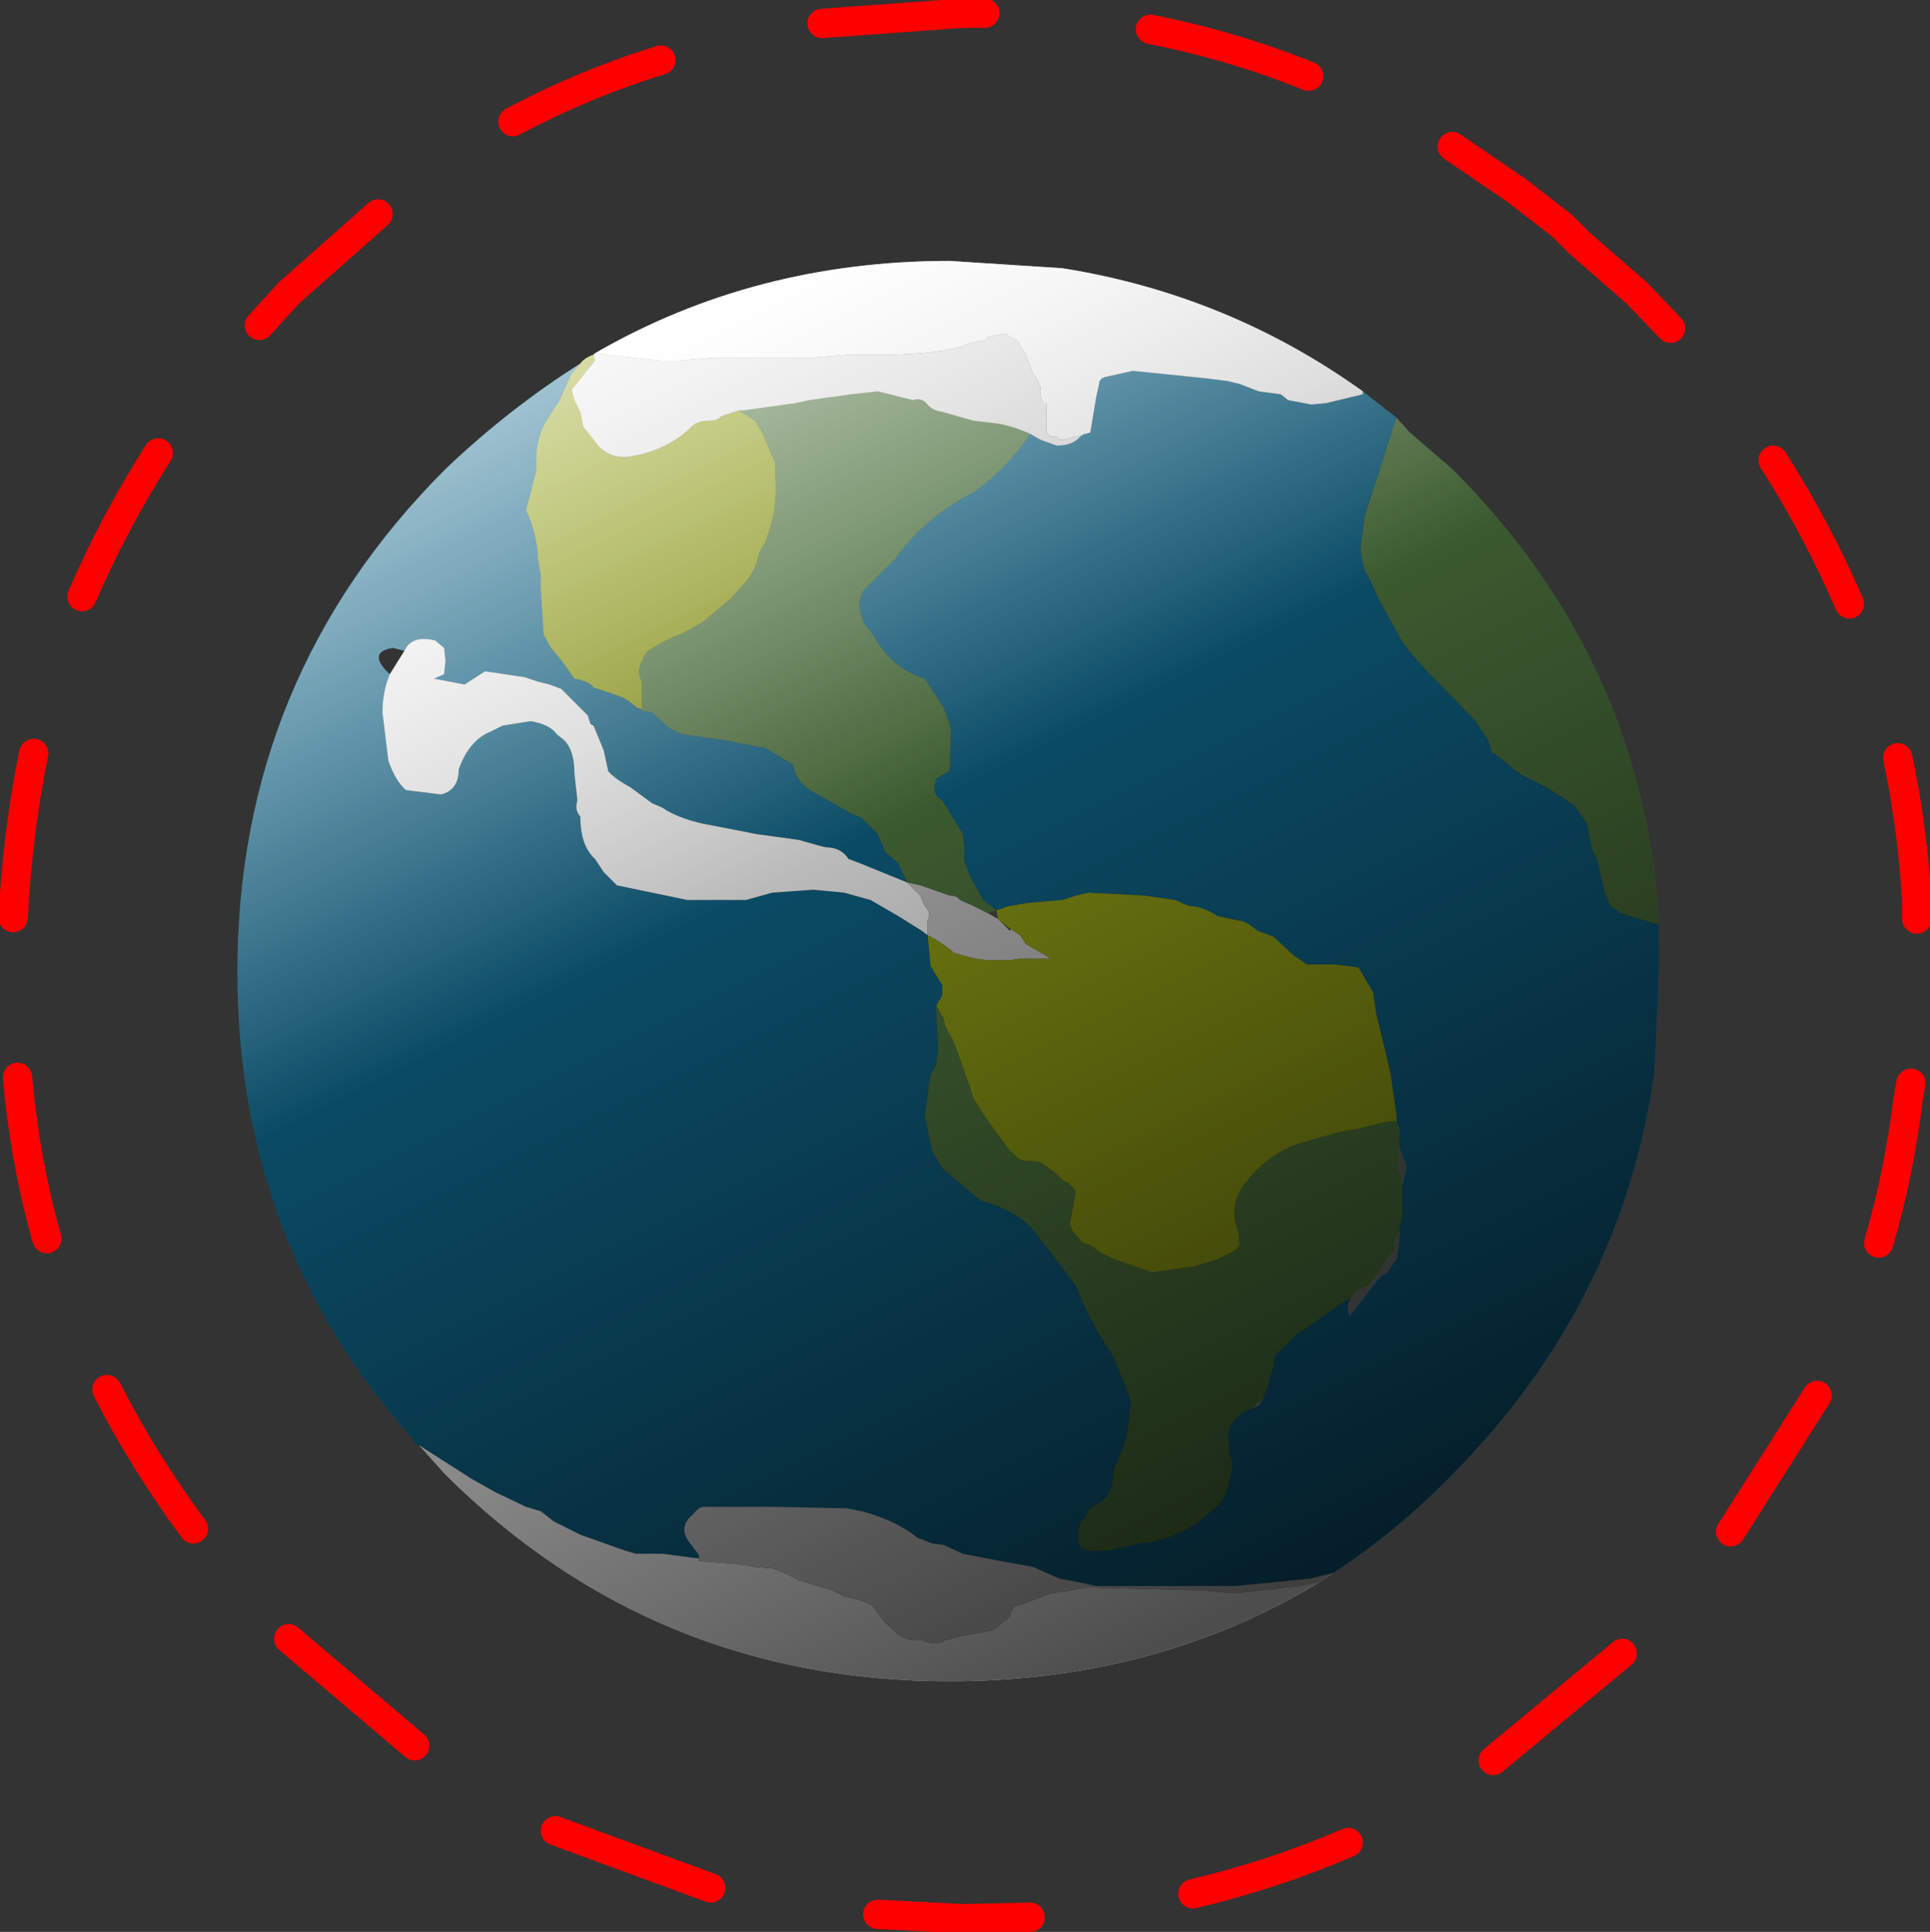
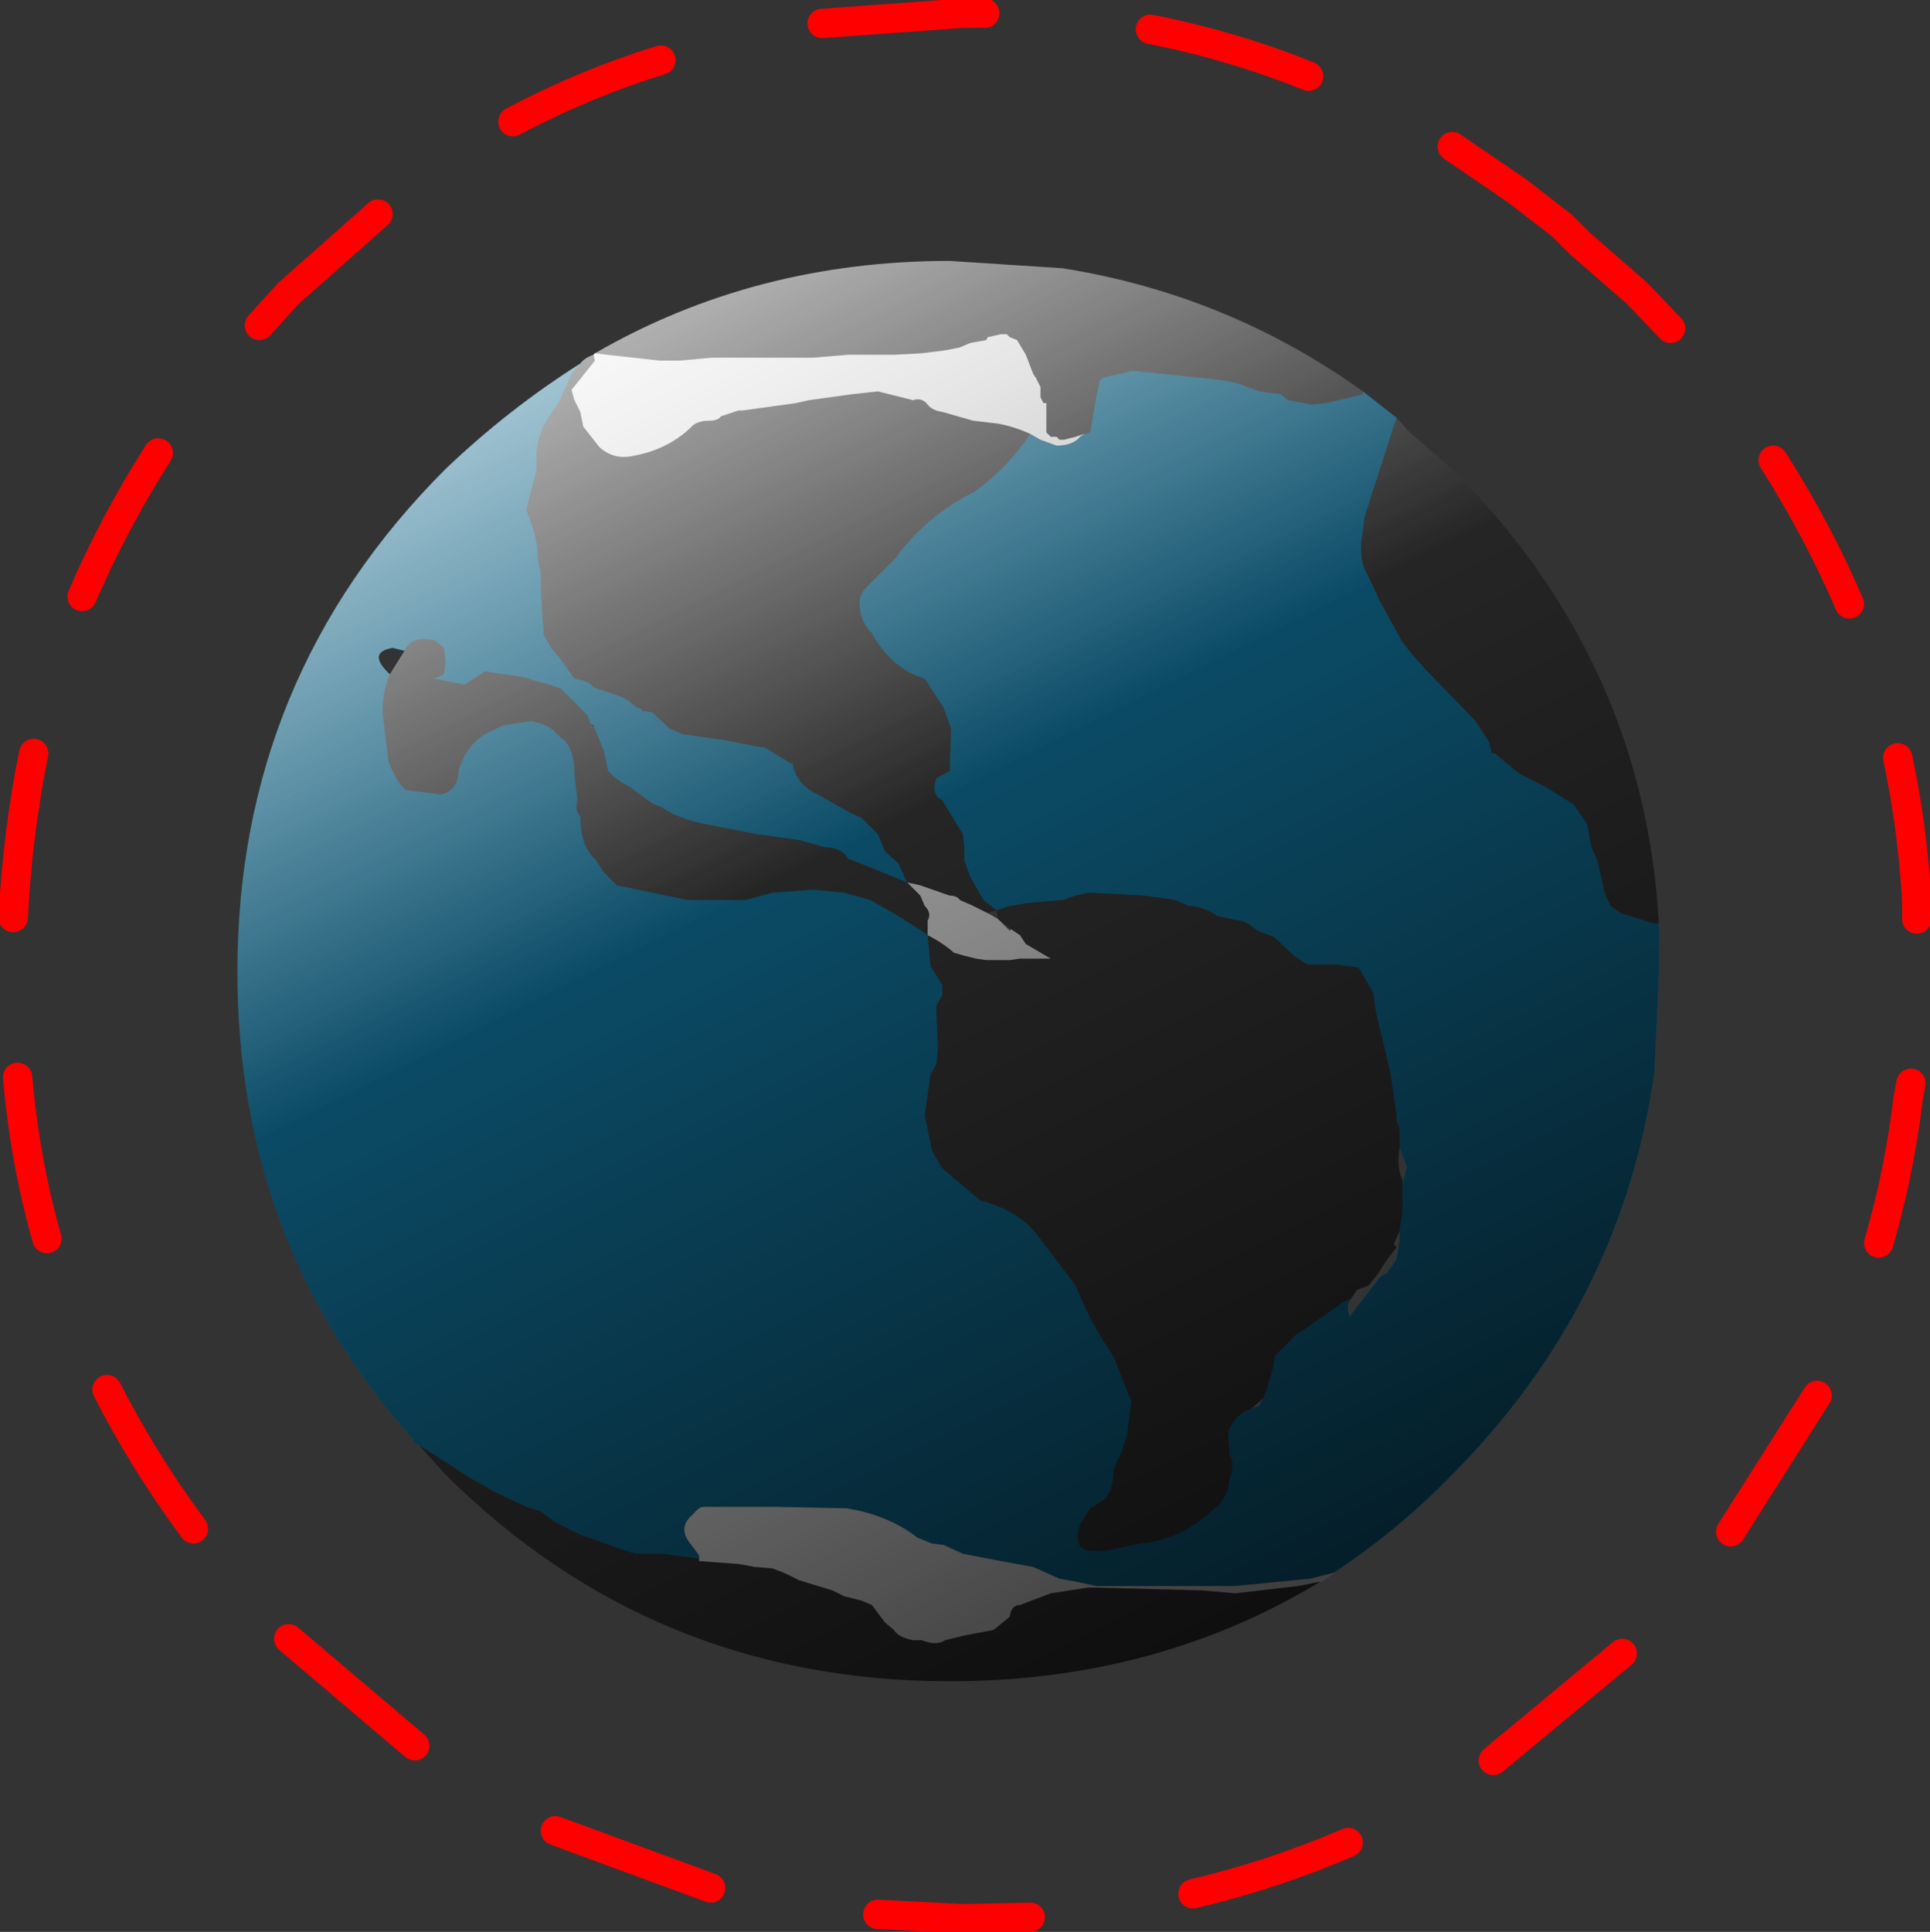
<svg xmlns="http://www.w3.org/2000/svg" xmlns:xlink="http://www.w3.org/1999/xlink" height="65.9px" width="65.85px">
  <rect width="100%" height="100%" fill="#333333" stroke="none" />
  <g transform="matrix(1.0, 0.0, 0.0, 1.0, -1.6, -2.55)">
    <use data-characterId="1852" height="65.9" transform="matrix(1.0, 0.0, 0.0, 1.0, 1.6, 2.55)" width="65.85" xlink:href="#shape0" />
  </g>
  <defs>
    <g id="shape0" transform="matrix(1.0, 0.0, 0.0, 1.0, -1.6, -2.55)">
      <path d="M38.6 17.35 L38.65 17.35 38.8 17.3 39.0 16.1 39.1 15.65 Q39.1 15.45 39.35 15.4 L40.25 15.2 42.7 15.45 43.5 15.55 43.9 15.65 44.55 15.9 45.3 16.0 45.55 16.2 46.35 16.35 46.85 16.3 48.1 16.0 48.1 15.9 49.25 16.8 49.15 17.1 48.15 20.2 48.1 20.7 Q47.95 21.35 48.15 21.95 L48.45 22.55 48.65 23.0 49.45 24.45 49.8 24.9 50.3 25.45 51.95 27.15 52.4 27.85 52.5 28.25 52.6 28.25 53.45 28.95 54.35 29.4 55.3 30.0 55.75 30.65 55.9 31.45 56.1 31.9 56.35 33.0 56.55 33.45 56.9 33.7 58.05 34.05 58.2 34.05 58.2 35.7 58.05 39.1 Q56.95 47.0 51.15 52.85 49.25 54.8 47.1 56.2 L46.3 56.4 43.75 56.65 39.0 56.65 38.3 56.5 37.75 56.4 36.85 56.0 35.75 55.8 34.45 55.55 33.8 55.25 33.4 55.2 32.9 55.0 Q32.15 54.4 31.0 54.1 L30.5 54.0 28.05 53.95 25.6 53.95 Q25.45 53.95 25.25 54.2 24.7 54.65 25.15 55.2 L25.45 55.6 25.45 55.7 25.35 55.7 24.2 55.55 23.3 55.55 22.95 55.45 21.4 54.9 20.5 54.45 20.05 54.1 19.55 53.95 18.5 53.45 17.7 53.0 15.9 51.85 15.7 51.75 15.7 51.65 Q9.7 44.95 9.7 35.7 9.7 25.65 16.8 18.55 18.95 16.5 21.4 14.95 L21.1 15.3 20.7 16.2 20.25 16.9 Q19.9 17.45 19.9 18.2 L19.9 18.6 19.55 19.95 Q19.95 20.85 19.95 21.6 L20.05 22.15 20.05 22.65 20.15 24.2 20.4 24.65 20.7 25.0 20.95 25.35 21.2 25.7 Q21.75 25.8 21.85 26.0 L22.3 26.15 Q22.95 26.35 23.1 26.5 L23.35 26.7 Q23.5 26.7 23.5 26.8 L23.85 26.85 24.45 27.4 24.9 27.6 26.35 27.8 27.35 28.0 27.7 28.05 28.6 28.6 28.65 28.6 Q28.75 29.3 29.5 29.65 L30.3 30.1 30.65 30.3 31.0 30.45 31.55 31.0 31.8 31.6 32.25 32.0 32.55 32.65 30.95 32.0 30.55 31.85 Q30.3 31.45 29.75 31.45 L28.85 31.2 27.4 31.0 26.9 30.9 25.6 30.65 Q24.7 30.45 24.2 30.1 L23.85 29.95 23.1 29.4 Q22.55 29.1 22.35 28.85 L22.2 28.15 21.85 27.3 21.9 27.3 21.75 27.25 21.65 26.95 20.75 26.05 20.35 25.9 19.95 25.8 19.5 25.65 18.15 25.45 17.45 25.9 16.4 25.7 16.75 25.55 16.8 25.1 16.75 24.65 16.45 24.4 Q15.65 24.2 15.4 24.75 L15.0 24.65 Q14.1 24.8 14.9 25.55 14.65 26.15 14.65 26.85 L14.85 28.5 Q15.1 29.2 15.45 29.5 L16.65 29.65 Q17.25 29.5 17.25 28.8 17.6 27.8 18.35 27.5 L18.75 27.3 19.7 27.15 Q20.35 27.25 20.6 27.6 L20.85 27.8 Q21.2 28.15 21.2 28.95 L21.3 29.85 Q21.2 30.2 21.4 30.4 21.4 31.4 21.9 31.85 L22.2 32.3 22.65 32.75 25.05 33.25 27.05 33.25 27.95 33.0 29.35 32.9 30.4 33.0 31.3 33.25 32.25 33.8 33.05 34.3 33.25 34.45 33.35 35.5 33.75 36.15 33.75 36.5 33.55 36.85 33.55 37.1 33.6 38.3 33.55 38.85 33.35 39.2 33.15 40.6 33.4 41.8 33.75 42.4 35.05 43.5 Q36.4 43.85 37.05 44.75 L38.3 46.4 Q38.8 47.65 39.45 48.6 L39.6 48.85 40.2 50.35 40.05 51.5 39.9 52.0 39.6 52.65 Q39.6 53.45 39.2 53.75 L38.8 54.0 38.45 54.55 Q38.2 55.35 38.75 55.45 L39.35 55.45 40.5 55.2 Q41.7 55.1 42.7 54.3 L43.05 54.0 Q43.5 53.65 43.55 53.0 43.75 52.45 43.55 52.2 L43.55 52.15 43.5 51.5 Q43.55 51.05 44.05 50.7 L44.3 50.6 44.55 50.5 44.7 50.25 44.85 49.85 45.05 49.15 45.1 48.8 45.35 48.55 45.75 48.15 Q45.75 48.1 46.1 47.9 L47.1 47.2 47.45 46.95 47.7 46.85 Q47.5 47.1 47.65 47.45 L48.65 46.15 Q48.8 46.0 48.9 46.0 L49.25 45.5 49.35 44.85 49.35 44.55 49.35 44.5 49.45 43.95 49.45 42.95 49.6 42.35 49.35 41.7 49.35 41.6 49.35 41.15 49.35 41.05 49.25 40.8 49.25 40.6 49.05 39.2 48.9 38.55 48.55 37.1 48.45 36.4 47.95 35.55 47.15 35.45 46.9 35.45 46.2 35.45 45.75 35.15 45.05 34.5 44.5 34.3 Q44.1 33.95 43.85 33.95 L43.15 33.8 Q42.6 33.45 42.15 33.45 L41.7 33.25 40.65 33.1 38.75 33.0 38.3 33.1 37.85 33.25 36.65 33.35 36.1 33.45 36.05 33.45 35.6 33.6 35.15 33.25 34.7 32.45 34.5 31.9 34.5 31.45 34.45 31.0 33.75 29.85 Q33.35 29.65 33.55 29.1 L34.0 28.85 34.05 27.4 33.8 26.7 33.15 25.7 Q32.0 25.35 31.35 24.15 31.0 23.8 30.95 23.35 30.85 22.85 31.2 22.55 L32.15 21.6 Q33.0 20.4 34.35 19.6 34.5 19.5 34.8 19.35 35.95 18.55 36.75 17.35 L37.1 17.55 37.65 17.75 Q38.2 17.75 38.45 17.45 L38.6 17.35" fill="#0f668a" fill-rule="evenodd" stroke="none" />
-       <path d="M48.1 15.9 L48.1 16.0 46.85 16.3 46.35 16.35 45.55 16.2 45.3 16.0 44.55 15.9 43.9 15.65 43.5 15.55 42.7 15.45 40.25 15.2 39.35 15.4 Q39.1 15.45 39.1 15.65 L39.0 16.1 38.8 17.3 38.65 17.35 38.6 17.35 38.3 17.45 37.9 17.55 37.75 17.55 37.65 17.45 37.45 17.45 37.3 17.3 37.3 17.1 37.3 16.9 37.3 16.35 37.3 16.3 37.2 16.3 37.1 16.1 37.1 16.0 37.1 15.75 36.95 15.45 36.85 15.3 36.6 14.65 36.3 14.15 36.05 14.05 35.95 13.95 35.75 13.95 35.3 14.05 35.25 14.15 34.7 14.25 34.35 14.4 33.85 14.5 33.05 14.6 32.15 14.65 31.3 14.65 30.55 14.65 29.35 14.75 28.15 14.75 27.35 14.75 26.6 14.75 25.9 14.75 24.8 14.85 24.1 14.85 22.3 14.65 21.9 14.6 Q27.35 11.45 34.0 11.45 L37.85 11.7 Q43.5 12.6 48.1 15.9 M33.25 34.45 L33.05 34.3 32.25 33.8 31.3 33.25 30.4 33.0 29.35 32.9 27.95 33.0 27.05 33.25 25.05 33.25 22.65 32.75 22.2 32.3 21.9 31.85 Q21.4 31.4 21.4 30.4 21.2 30.2 21.3 29.85 L21.2 28.95 Q21.2 28.15 20.85 27.8 L20.6 27.6 Q20.35 27.25 19.7 27.15 L18.75 27.3 18.35 27.5 Q17.6 27.8 17.25 28.8 17.25 29.5 16.65 29.65 L15.45 29.5 Q15.1 29.2 14.85 28.5 L14.65 26.85 Q14.65 26.15 14.9 25.55 L15.4 24.75 Q15.65 24.2 16.45 24.4 L16.75 24.65 16.8 25.1 16.75 25.55 16.4 25.7 17.45 25.9 18.15 25.45 19.5 25.65 19.95 25.8 20.35 25.9 20.75 26.05 21.65 26.95 21.75 27.25 21.85 27.3 22.2 28.15 22.35 28.85 Q22.55 29.1 23.1 29.4 L23.85 29.95 24.2 30.1 Q24.7 30.45 25.6 30.65 L26.9 30.9 27.4 31.0 28.85 31.2 29.75 31.45 Q30.3 31.45 30.55 31.85 L30.95 32.0 32.55 32.65 33.0 33.1 33.15 33.45 Q33.4 33.7 33.25 33.95 L33.25 34.45 M15.9 51.85 L17.7 53.0 18.5 53.45 19.55 53.95 20.05 54.1 20.5 54.45 21.4 54.9 22.95 55.45 23.3 55.55 24.2 55.55 25.35 55.7 25.45 55.7 25.45 55.8 26.8 55.9 27.35 56.0 27.95 56.05 Q28.4 56.2 28.85 56.45 L30.0 56.8 30.4 57.0 31.0 57.15 31.35 57.3 31.8 57.9 32.1 58.15 Q32.25 58.4 32.75 58.5 L33.05 58.5 Q33.55 58.7 33.85 58.5 L34.45 58.35 35.5 58.15 36.05 57.7 Q36.1 57.3 36.4 57.3 L37.45 56.9 38.75 56.7 42.6 56.8 43.75 56.9 45.9 56.65 46.65 56.5 Q41.05 59.9 34.0 59.9 23.9 59.9 16.8 52.85 L15.9 51.85" fill="#ffffff" fill-rule="evenodd" stroke="none" />
-       <path d="M36.75 17.35 Q35.95 18.55 34.8 19.35 34.5 19.5 34.35 19.6 33.0 20.4 32.15 21.6 L31.2 22.55 Q30.85 22.85 30.95 23.35 31.0 23.8 31.35 24.15 32.0 25.35 33.15 25.7 L33.8 26.7 34.05 27.4 34.0 28.85 33.55 29.1 Q33.35 29.65 33.75 29.85 L34.45 31.0 34.5 31.45 34.5 31.9 34.7 32.45 35.15 33.25 35.6 33.6 35.3 33.7 34.8 33.45 34.35 33.25 Q34.25 33.1 34.0 33.1 L33.0 32.75 32.55 32.65 32.25 32.0 31.8 31.6 31.55 31.0 31.0 30.45 30.65 30.3 30.3 30.1 29.5 29.65 Q28.75 29.3 28.65 28.6 L28.6 28.6 27.7 28.05 27.35 28.0 26.35 27.8 24.9 27.6 24.45 27.4 23.85 26.85 23.5 26.8 23.5 25.8 Q23.3 25.45 23.5 25.1 L23.65 24.8 Q24.2 24.4 24.9 24.15 L25.6 23.75 26.55 22.95 26.9 22.55 Q27.35 22.15 27.5 21.4 L27.7 21.05 Q28.15 19.95 28.05 18.8 L28.05 18.35 27.6 17.3 27.35 16.9 26.8 16.55 26.95 16.55 28.4 16.35 28.75 16.3 29.2 16.2 30.65 16.0 31.55 15.9 32.75 16.2 Q33.05 16.1 33.25 16.35 33.4 16.55 33.75 16.6 L34.8 16.9 35.65 17.0 Q36.2 17.1 36.75 17.35 M49.25 40.8 L49.35 41.05 49.35 41.15 49.35 41.6 49.35 41.7 Q49.25 42.4 49.45 42.8 L49.45 42.95 49.45 43.95 49.35 44.5 49.35 44.55 49.15 45.0 49.25 45.1 48.9 45.55 48.65 45.95 48.3 46.4 47.9 46.55 47.7 46.85 47.45 46.95 47.1 47.2 46.1 47.9 Q45.75 48.1 45.75 48.15 L45.35 48.55 45.1 48.8 45.05 49.15 44.85 49.85 44.7 50.25 44.3 50.6 44.05 50.7 Q43.55 51.05 43.5 51.5 L43.55 52.15 43.55 52.2 Q43.75 52.45 43.55 53.0 43.5 53.65 43.05 54.0 L42.7 54.3 Q41.7 55.1 40.5 55.2 L39.35 55.45 38.75 55.45 Q38.2 55.35 38.45 54.55 L38.8 54.0 39.2 53.75 Q39.6 53.45 39.6 52.65 L39.9 52.0 40.05 51.5 40.2 50.35 39.6 48.85 39.45 48.6 Q38.8 47.65 38.3 46.4 L37.05 44.75 Q36.4 43.85 35.05 43.5 L33.75 42.4 33.4 41.8 33.15 40.6 33.35 39.2 33.55 38.85 33.6 38.3 33.55 37.1 33.55 36.85 33.8 37.3 33.85 37.55 34.15 38.1 34.7 39.65 34.8 40.0 35.15 40.55 35.25 40.7 36.05 41.8 36.4 42.1 36.65 42.15 36.85 42.15 37.1 42.2 37.6 42.55 37.65 42.6 37.85 42.8 38.05 42.9 38.2 43.05 38.3 43.2 38.2 43.8 38.1 44.3 38.2 44.55 38.55 44.95 38.75 45.0 39.2 45.3 39.6 45.5 40.9 45.95 42.35 45.75 43.15 45.5 43.75 45.2 43.9 45.0 43.85 44.55 Q43.5 43.7 44.05 42.95 L44.25 42.7 Q45.05 41.8 46.1 41.5 L46.65 41.35 47.35 41.15 47.95 41.05 49.0 40.8 49.25 40.8 M58.2 34.05 L58.05 34.05 56.9 33.7 56.55 33.45 56.35 33.0 56.1 31.9 55.9 31.45 55.75 30.65 55.3 30.0 54.35 29.4 53.45 28.95 52.6 28.25 52.5 28.25 52.4 27.85 51.95 27.15 50.3 25.45 49.8 24.9 49.45 24.45 48.65 23.0 48.45 22.55 48.15 21.95 Q47.95 21.35 48.1 20.7 L48.15 20.2 49.15 17.1 49.25 16.8 49.7 17.3 51.15 18.55 Q57.7 25.1 58.2 34.05" fill="#527b41" fill-rule="evenodd" stroke="none" />
-       <path d="M35.6 33.6 L36.05 33.45 36.1 33.45 36.65 33.35 37.85 33.25 38.3 33.1 38.75 33.0 40.65 33.1 41.7 33.25 42.15 33.45 Q42.6 33.45 43.15 33.8 L43.85 33.95 Q44.1 33.95 44.5 34.3 L45.05 34.5 45.75 35.15 46.2 35.45 46.9 35.45 47.15 35.45 47.95 35.55 48.45 36.4 48.55 37.1 48.9 38.55 49.05 39.2 49.25 40.6 49.25 40.8 49.0 40.8 47.95 41.05 47.35 41.15 46.65 41.35 46.1 41.5 Q45.05 41.8 44.25 42.7 L44.05 42.95 Q43.5 43.7 43.85 44.55 L43.9 45.0 43.75 45.2 43.15 45.5 42.35 45.75 40.9 45.95 39.6 45.5 39.2 45.3 38.75 45.0 38.55 44.95 38.2 44.55 38.1 44.3 38.2 43.8 38.3 43.2 38.2 43.05 38.05 42.9 37.85 42.8 37.65 42.6 37.6 42.55 37.1 42.2 36.85 42.15 36.65 42.15 36.4 42.1 36.05 41.8 35.25 40.7 35.15 40.55 34.8 40.0 34.7 39.65 34.15 38.1 33.85 37.55 33.8 37.3 33.55 36.85 33.75 36.5 33.75 36.15 33.35 35.5 33.25 34.45 Q33.75 34.7 34.15 35.05 L34.5 35.15 34.9 35.25 35.25 35.3 36.05 35.3 36.4 35.25 37.45 35.25 36.6 34.75 36.4 34.45 36.1 34.25 35.65 33.9 35.6 33.6 M23.5 26.8 Q23.5 26.7 23.35 26.7 L23.1 26.5 Q22.95 26.35 22.3 26.15 L21.85 26.0 Q21.75 25.8 21.2 25.7 L20.95 25.35 20.7 25.0 20.4 24.65 20.15 24.2 20.05 22.65 20.05 22.15 19.95 21.6 Q19.95 20.85 19.55 19.95 L19.9 18.6 19.9 18.2 Q19.9 17.45 20.25 16.9 L20.7 16.2 21.1 15.3 21.4 14.95 Q21.55 14.75 21.85 14.65 L21.9 14.85 21.1 15.85 21.2 16.2 21.4 16.6 21.5 17.1 22.05 17.8 Q22.55 18.25 23.2 18.1 24.35 17.9 25.15 17.15 25.35 16.9 25.8 16.9 26.1 16.9 26.2 16.75 L26.8 16.55 27.35 16.9 27.6 17.3 28.05 18.35 28.05 18.8 Q28.15 19.95 27.7 21.05 L27.5 21.4 Q27.35 22.15 26.9 22.55 L26.55 22.95 25.6 23.75 24.9 24.15 Q24.2 24.4 23.65 24.8 L23.5 25.1 Q23.3 25.45 23.5 25.8 L23.5 26.8" fill="#97a516" fill-rule="evenodd" stroke="none" />
      <path d="M38.6 17.35 L38.45 17.45 Q38.2 17.75 37.65 17.75 L37.1 17.55 36.75 17.35 Q36.2 17.1 35.65 17.0 L34.8 16.9 33.75 16.6 Q33.4 16.55 33.25 16.35 33.05 16.1 32.75 16.2 L31.55 15.9 30.65 16.0 29.2 16.2 28.75 16.3 28.4 16.35 26.95 16.55 26.8 16.55 26.2 16.75 Q26.1 16.9 25.8 16.9 25.35 16.9 25.15 17.15 24.35 17.9 23.2 18.1 22.55 18.25 22.05 17.8 L21.5 17.1 21.4 16.6 21.2 16.2 21.1 15.85 21.9 14.85 21.85 14.65 21.9 14.6 22.3 14.65 24.1 14.85 24.8 14.85 25.9 14.75 26.6 14.75 27.35 14.75 28.15 14.75 29.35 14.75 30.55 14.65 31.3 14.65 32.15 14.65 33.05 14.6 33.85 14.5 34.35 14.4 34.7 14.25 35.25 14.15 35.3 14.05 35.75 13.95 35.95 13.95 36.05 14.05 36.3 14.15 36.6 14.65 36.85 15.3 36.95 15.45 37.1 15.75 37.1 16.0 37.1 16.1 37.2 16.3 37.3 16.3 37.3 16.35 37.3 16.9 37.3 17.1 37.3 17.3 37.45 17.45 37.65 17.45 37.75 17.55 37.9 17.55 38.3 17.45 38.6 17.35" fill="#eaeaea" fill-rule="evenodd" stroke="none" />
      <path d="M32.55 32.65 L33.0 32.75 34.0 33.1 Q34.25 33.1 34.35 33.25 L34.8 33.45 35.3 33.7 35.65 33.9 36.05 34.3 36.1 34.25 36.4 34.45 36.6 34.75 37.45 35.25 36.4 35.25 36.05 35.3 35.25 35.3 34.9 35.25 34.5 35.15 34.15 35.05 Q33.75 34.7 33.25 34.45 L33.25 33.95 Q33.4 33.7 33.15 33.45 L33.0 33.1 32.55 32.65" fill="#cccccc" fill-rule="evenodd" stroke="none" />
      <path d="M25.45 55.7 L25.45 55.6 25.15 55.2 Q24.7 54.65 25.25 54.2 25.45 53.95 25.6 53.95 L28.05 53.95 30.5 54.0 31.0 54.1 Q32.15 54.4 32.9 55.0 L33.4 55.2 33.8 55.25 34.45 55.55 35.75 55.8 36.85 56.0 37.75 56.4 38.3 56.5 39.0 56.65 43.75 56.65 46.3 56.4 47.1 56.2 46.65 56.5 45.9 56.65 43.75 56.9 42.6 56.8 38.75 56.7 37.45 56.9 36.4 57.3 Q36.1 57.3 36.05 57.7 L35.5 58.15 34.45 58.35 33.85 58.5 Q33.55 58.7 33.05 58.5 L32.75 58.5 Q32.25 58.4 32.1 58.15 L31.8 57.9 31.35 57.3 31.0 57.15 30.4 57.0 30.0 56.8 28.85 56.45 Q28.4 56.2 27.95 56.05 L27.35 56.0 26.8 55.9 25.45 55.8 25.45 55.7" fill="#d0d0d0" fill-rule="evenodd" stroke="none" />
      <path d="M49.25 16.8 L49.7 17.3 51.15 18.55 Q57.7 25.1 58.2 34.05 L58.2 35.7 58.05 39.1 Q56.95 47.0 51.15 52.85 49.25 54.8 47.1 56.2 L46.65 56.5 Q41.05 59.9 34.0 59.9 23.9 59.9 16.8 52.85 L15.9 51.85 15.7 51.75 15.7 51.65 Q9.7 44.95 9.7 35.7 9.7 25.65 16.8 18.55 18.95 16.5 21.4 14.95 21.55 14.75 21.85 14.65 L21.9 14.6 Q27.35 11.45 34.0 11.45 L37.85 11.7 Q43.5 12.6 48.1 15.9 L49.25 16.8 M48.9 46.0 L49.25 45.5 49.35 44.85 49.35 44.55 49.15 45.0 49.25 45.1 48.9 45.55 48.65 45.95 48.3 46.4 47.9 46.55 47.7 46.85 Q47.5 47.1 47.65 47.45 L48.65 46.15 Q48.8 46.0 48.9 46.0 M49.45 42.95 L49.6 42.35 49.35 41.7 Q49.25 42.4 49.45 42.8 L49.45 42.95 M15.4 24.75 L15.0 24.65 Q14.1 24.8 14.9 25.55 L15.4 24.75 M35.3 33.7 L35.65 33.9 36.05 34.3 36.1 34.25 35.65 33.9 35.6 33.6 35.3 33.7 M21.75 27.25 L21.85 27.3 21.9 27.3 21.75 27.25 M44.3 50.6 L44.55 50.5 44.7 50.25 44.3 50.6" fill="url(#gradient0)" fill-rule="evenodd" stroke="none" />
      <path d="M49.7 17.3 L51.15 18.55 Q57.7 25.1 58.2 34.05 L58.2 35.7 58.05 39.1 Q56.95 47.0 51.15 52.85 49.25 54.8 47.1 56.2 L46.65 56.5 Q41.05 59.9 34.0 59.9 23.9 59.9 16.8 52.85 L15.9 51.85 15.7 51.75 15.7 51.65 Q9.7 44.95 9.7 35.7 9.7 25.65 16.8 18.55 18.95 16.5 21.4 14.95 21.55 14.75 21.85 14.65 L21.9 14.6 Q27.35 11.45 34.0 11.45 L37.85 11.7 Q43.5 12.6 48.1 15.9 L49.25 16.8 49.7 17.3 M48.9 46.0 L49.25 45.5 49.35 44.85 49.35 44.55 49.15 45.0 49.25 45.1 48.9 45.55 48.65 45.95 48.3 46.4 47.9 46.55 47.7 46.85 Q47.5 47.1 47.65 47.45 L48.65 46.15 Q48.8 46.0 48.9 46.0 M49.45 42.95 L49.6 42.35 49.35 41.7 Q49.25 42.4 49.45 42.8 L49.45 42.95 M15.4 24.75 L15.0 24.65 Q14.1 24.8 14.9 25.55 L15.4 24.75 M36.1 34.25 L35.65 33.9 35.6 33.6 35.3 33.7 35.65 33.9 36.05 34.3 36.1 34.25 M21.85 27.3 L21.9 27.3 21.75 27.25 21.85 27.3 M44.55 50.5 L44.7 50.25 44.3 50.6 44.55 50.5" fill="url(#gradient1)" fill-rule="evenodd" stroke="none" />
      <path d="M64.7 23.15 Q63.6 20.6 62.1 18.25 M58.6 13.75 L57.45 12.55 55.5 10.85 54.9 10.25 53.35 9.05 51.15 7.55 M46.25 5.15 Q43.65 4.1 40.85 3.55 M65.7 44.95 Q66.4 42.55 66.7 40.05 L66.8 39.5 M67.0 33.9 L67.0 33.3 Q66.85 30.75 66.35 28.4 M2.2 39.3 Q2.45 42.15 3.2 44.8 M2.75 28.25 Q2.2 30.95 2.05 33.85 M7.0 18.0 Q5.5 20.35 4.4 22.9 M14.5 9.85 L11.45 12.55 10.45 13.65 M24.15 4.6 Q21.55 5.4 19.1 6.7 M35.2 3.0 L34.45 3.0 29.65 3.35 M31.55 67.85 L34.45 68.0 36.75 67.95 M20.55 65.0 L25.85 66.95 M11.45 58.45 L15.75 62.1 M5.25 49.95 Q6.5 52.4 8.2 54.7 M60.65 54.8 L63.6 50.15 M52.55 62.6 L56.95 58.95 M42.3 67.15 Q45.05 66.5 47.6 65.4" fill="none" stroke="#ff0000" stroke-linecap="round" stroke-linejoin="round" stroke-width="1.0" />
    </g>
    <linearGradient gradientTransform="matrix(-0.013, -0.026, 0.026, -0.013, 33.9, 35.75)" gradientUnits="userSpaceOnUse" id="gradient0" spreadMethod="pad" x1="-819.2" x2="819.2">
      <stop offset="0.0" stop-color="#000000" stop-opacity="0.698" />
      <stop offset="1.0" stop-color="#000000" stop-opacity="0.0" />
    </linearGradient>
    <linearGradient gradientTransform="matrix(-0.006, -0.012, 0.026, -0.013, 25.85, 21.45)" gradientUnits="userSpaceOnUse" id="gradient1" spreadMethod="pad" x1="-819.2" x2="819.2">
      <stop offset="0.0" stop-color="#ffffff" stop-opacity="0.0" />
      <stop offset="1.0" stop-color="#ffffff" stop-opacity="0.71" />
    </linearGradient>
  </defs>
</svg>